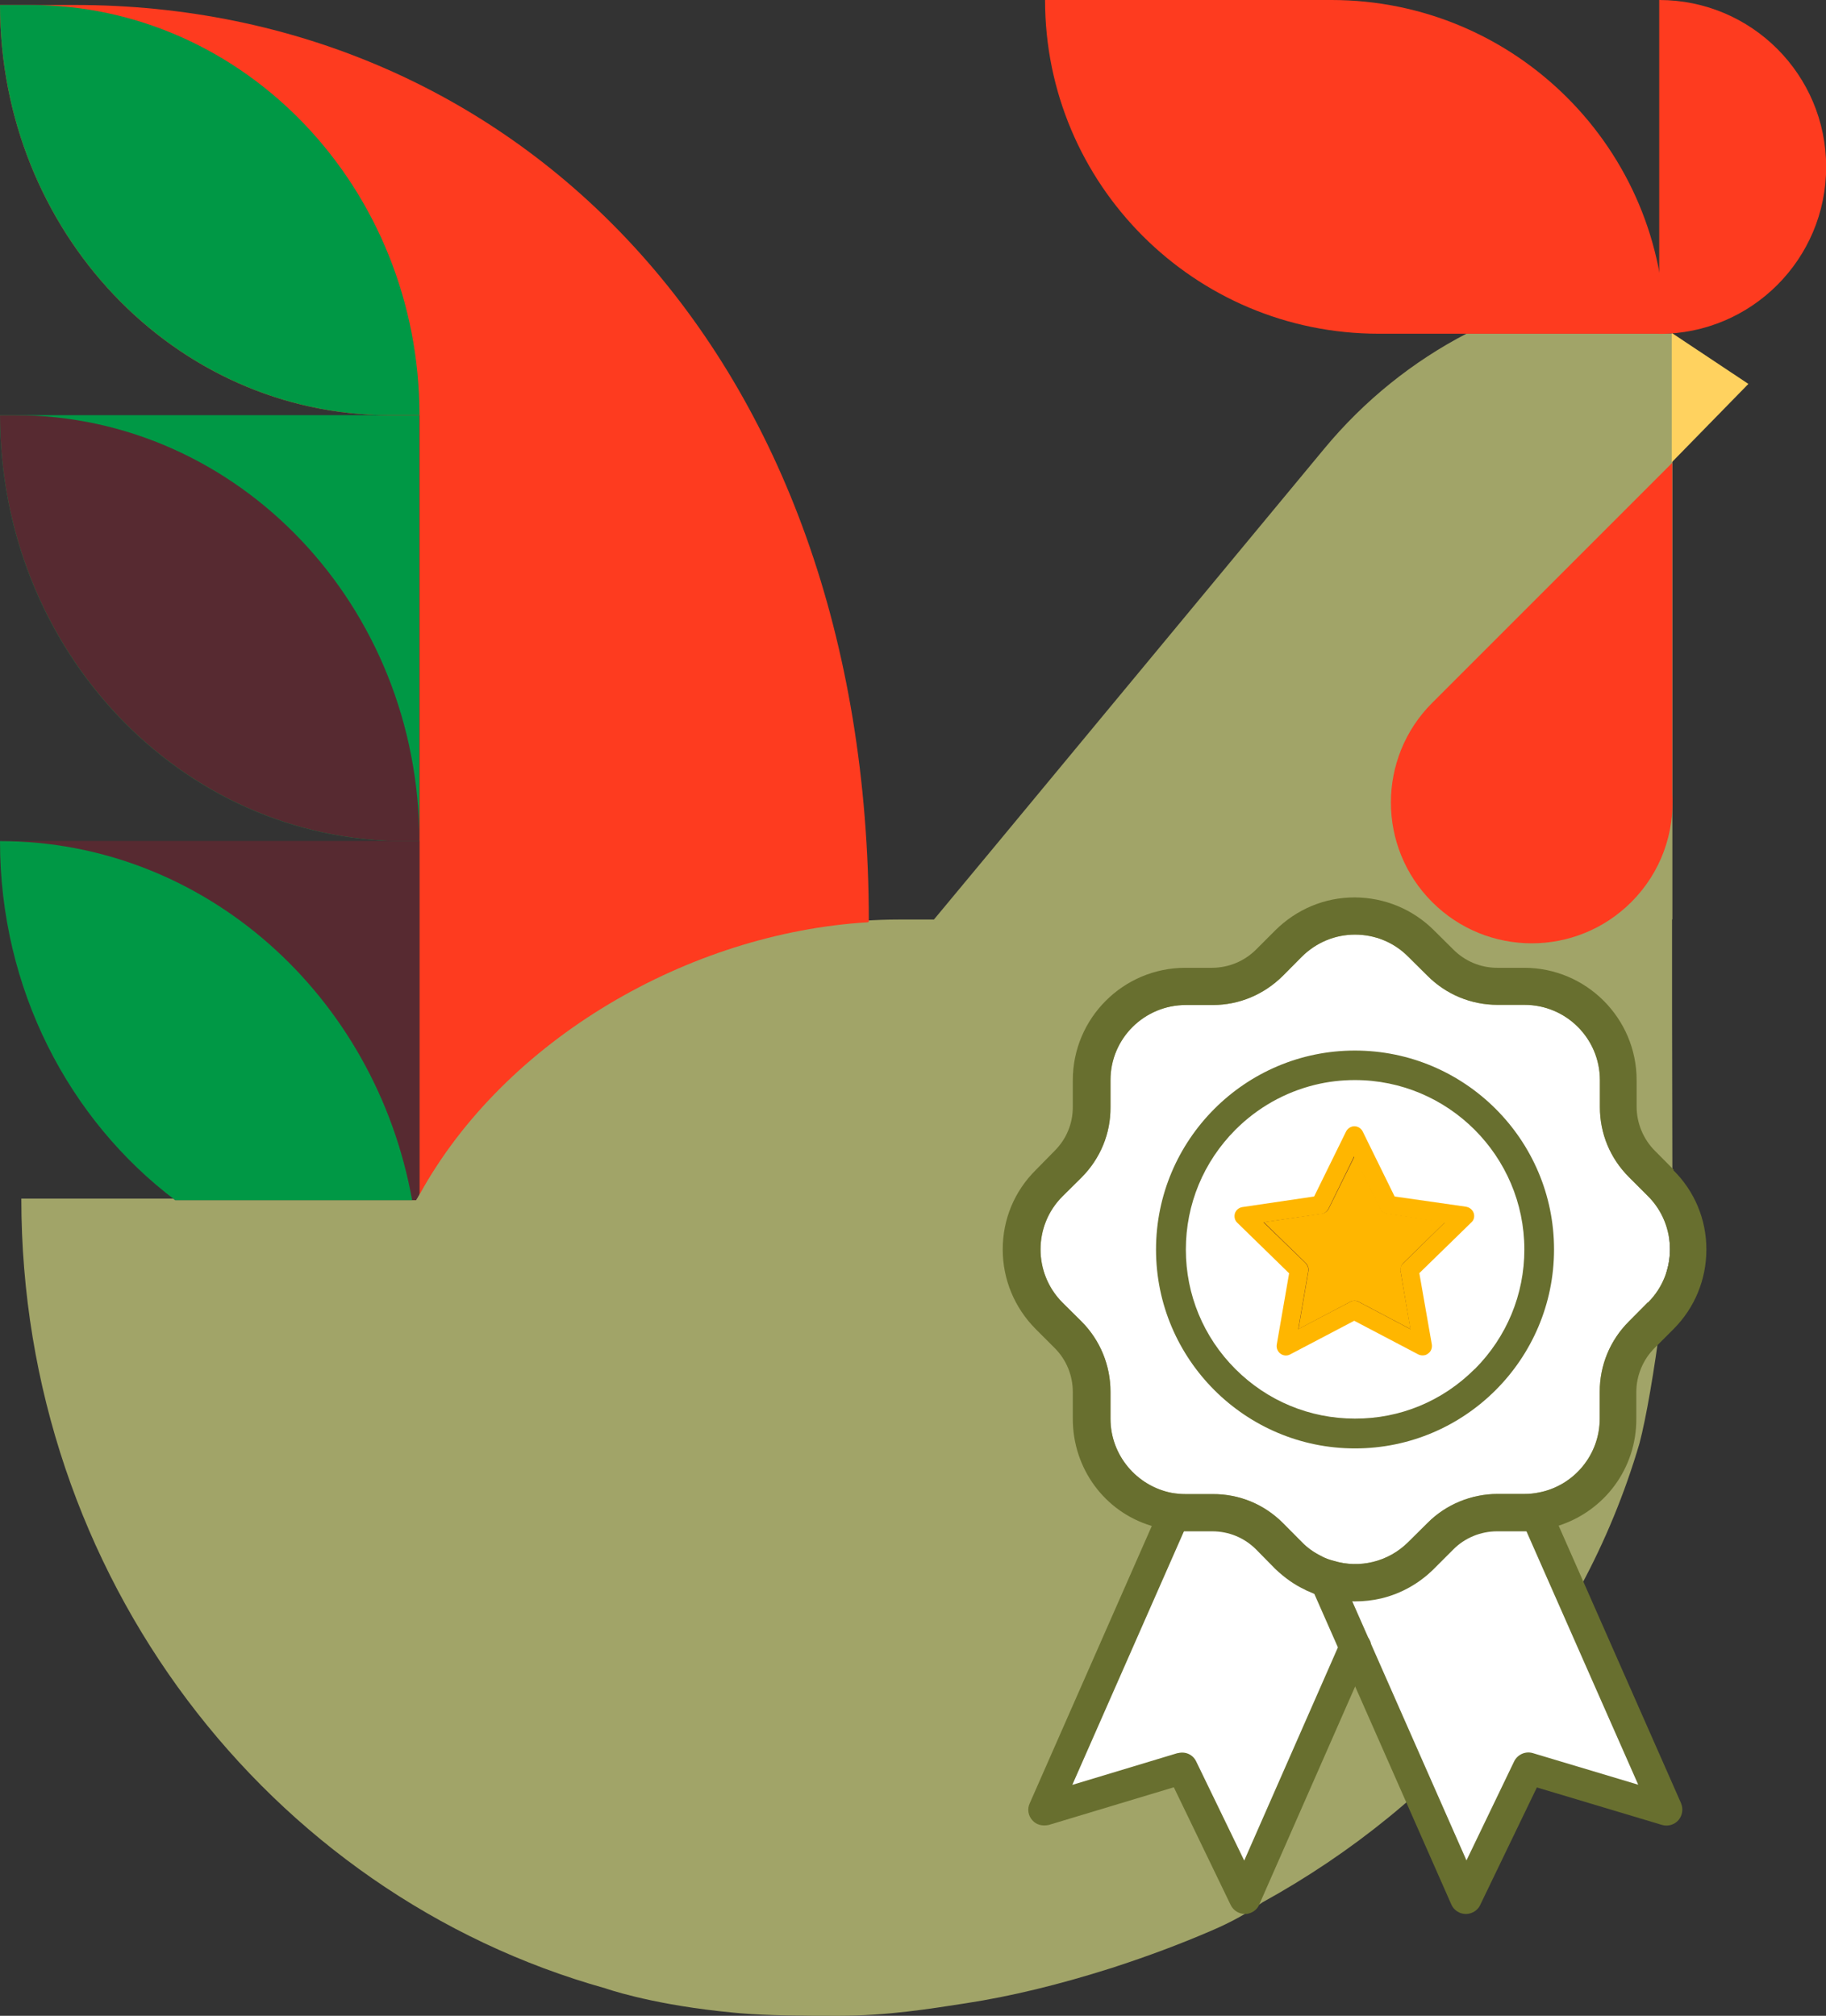
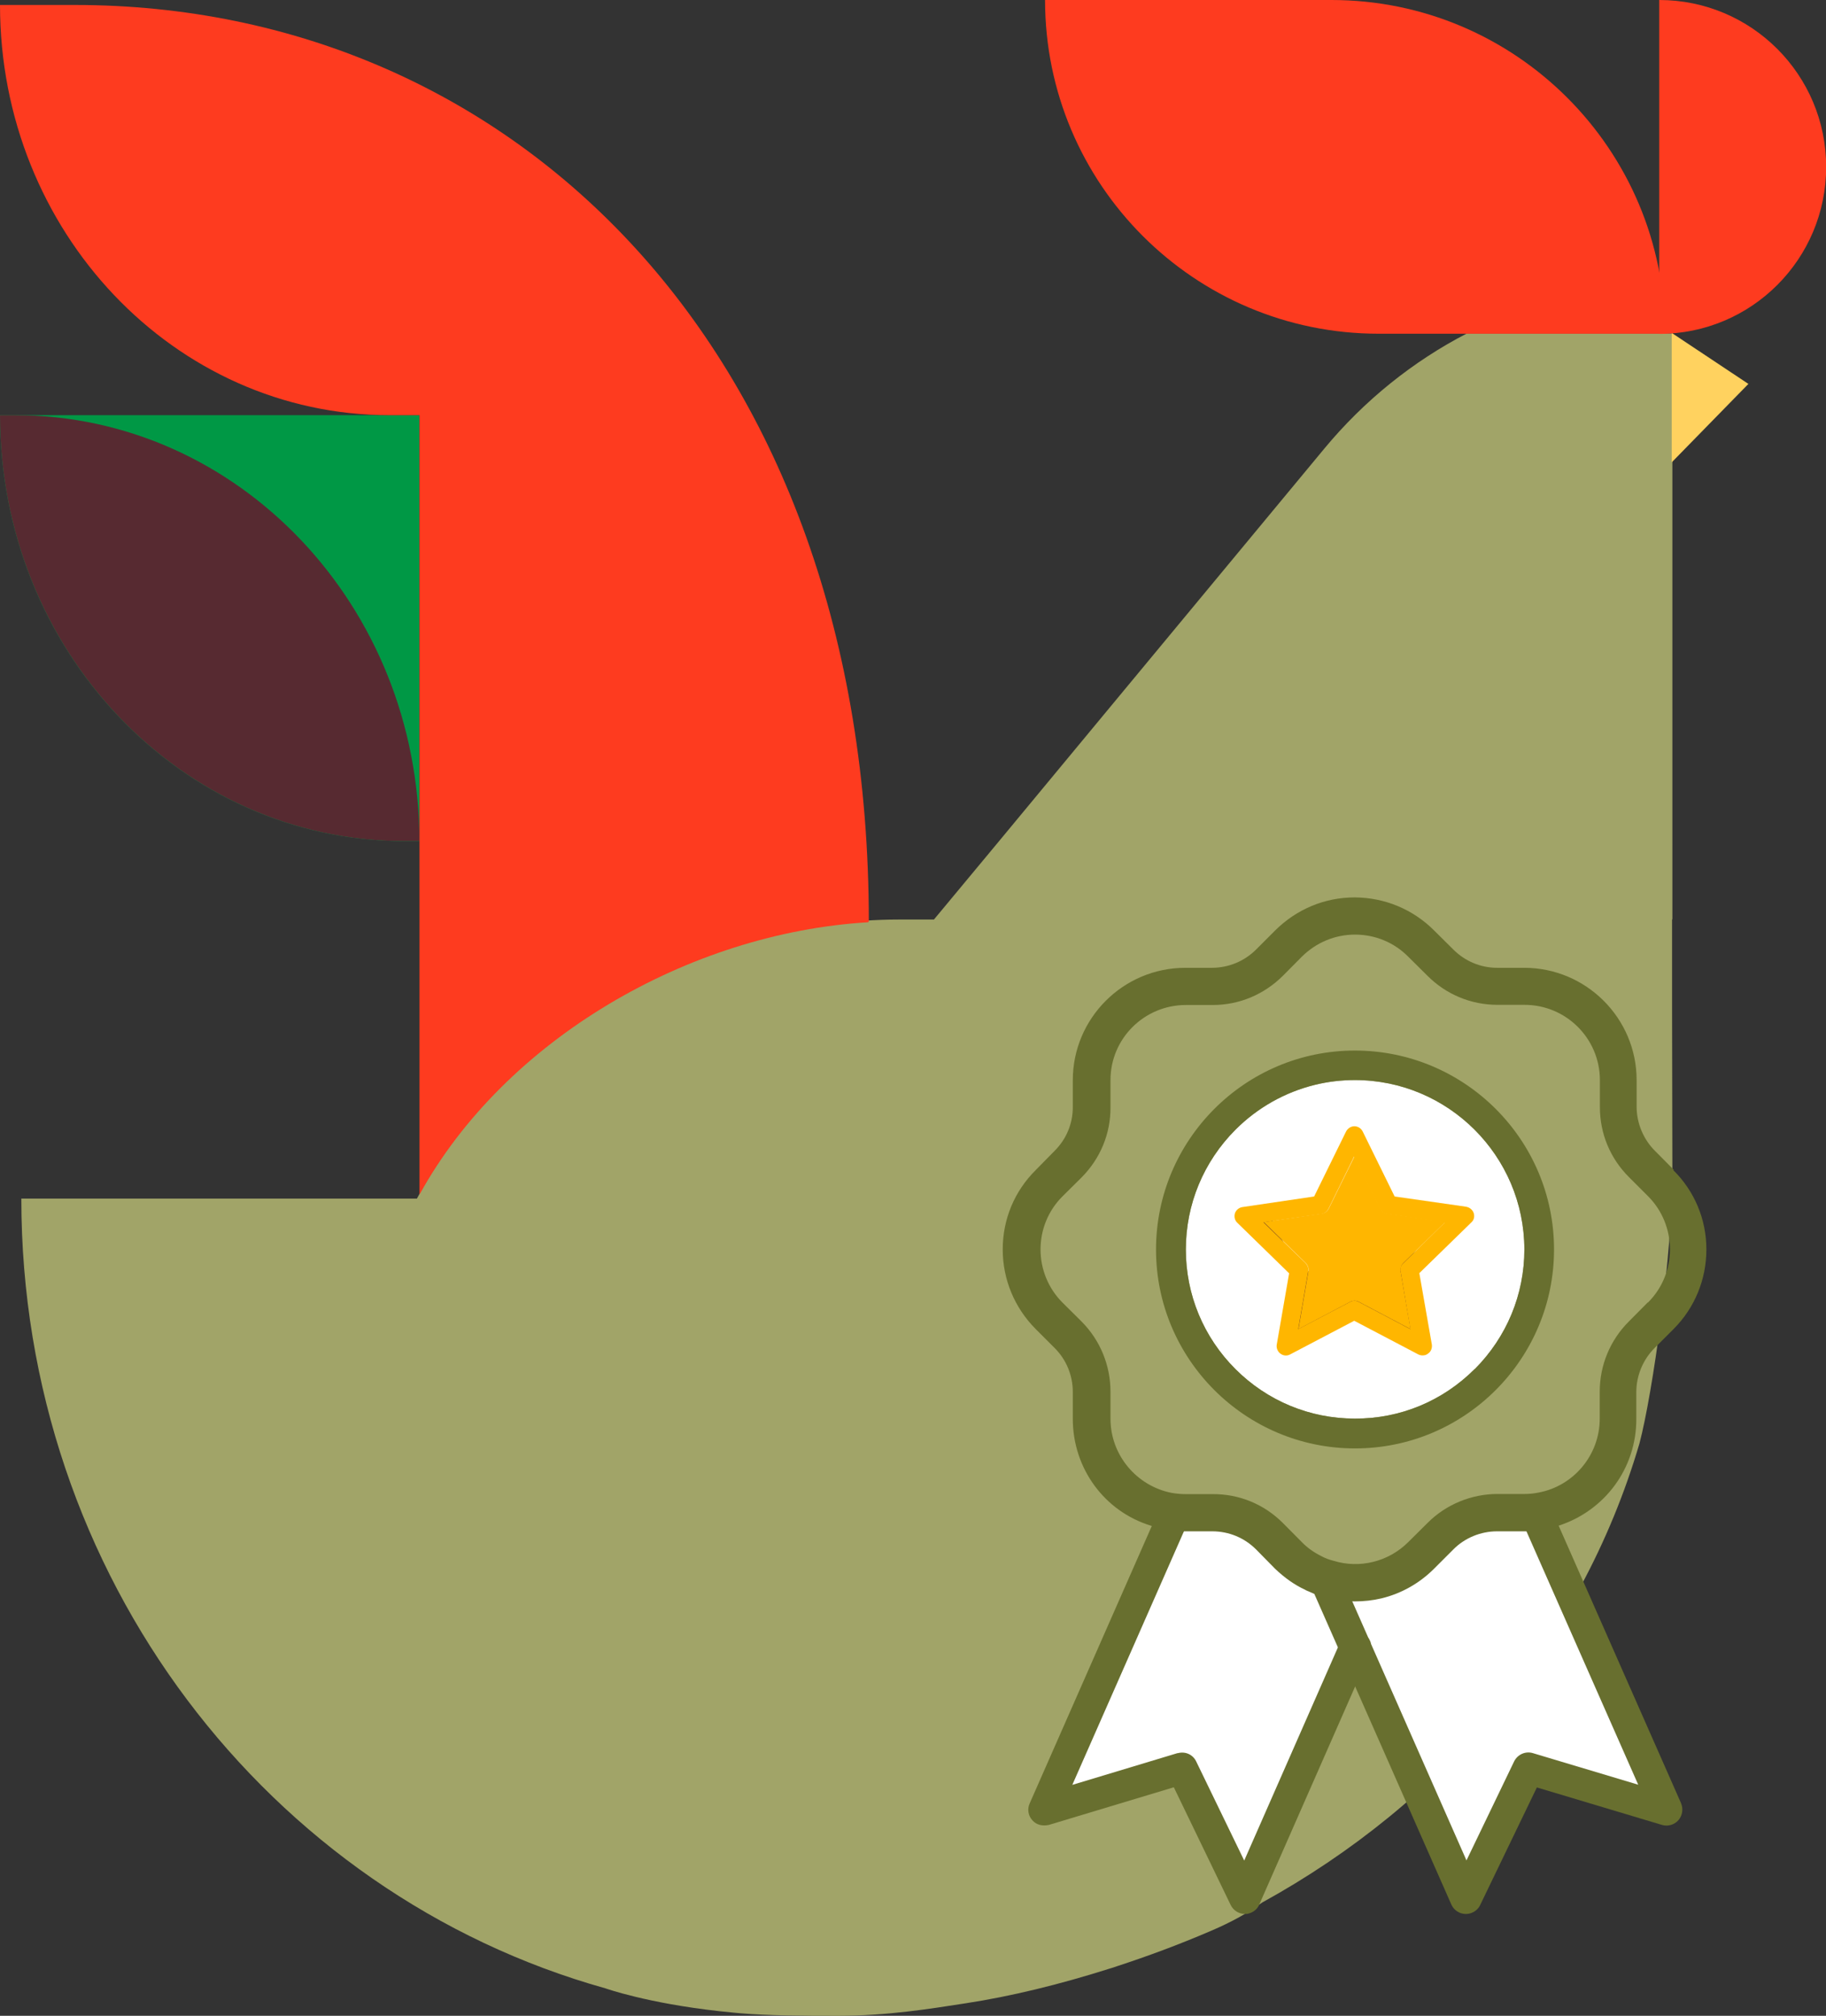
<svg xmlns="http://www.w3.org/2000/svg" width="113.87" height="125.7" viewBox="0 0 113.87 125.7">
  <rect x="0" y="0" width="113.87" height="125.7" fill="#333333" stroke="none" />
  <defs>
    <style>      .uuid-6835baef-37d6-4196-819b-c73b4529fc2c { fill: #572a31; }      .uuid-4c3e5237-8787-4d23-8b08-df5d4ce196f8 { fill: #686f2f; }      .uuid-536841c8-74e5-477f-9535-4c9b3b7e6f37 { fill: #fff; }      .uuid-c15bf766-78b6-450c-80d9-c3932f2a1c09 { fill: #a1a468; }      .uuid-26bc23c5-2d68-45ce-a140-8d606a4b79a4 { fill: #fe3b1f; }      .uuid-46ed5170-6953-466f-a5ca-884f57077954 { fill: #ffeeca; }      .uuid-07c285ff-7d17-4bd9-a5d5-b7957ff31256 { fill: #ffb600; }      .uuid-89af97d3-8a80-4391-ba8b-c4e97c2f3bd7 { fill: #ffd25f; }      .uuid-598945aa-52ff-4958-aa1d-b4f3a427c877 { fill: #009845; }    </style>
  </defs>
  <g>
    <g>
      <g>
        <path class="uuid-c15bf766-78b6-450c-80d9-c3932f2a1c09" d="M91.48,20.79c-3.36,1.74-6.4,4.17-8.9,7.19l-13.46,16.24-7,8.45-3.88,4.67h-2.19c-11.88,0-24.52,6.98-30.05,17.4H1.33c0,23.56,15.44,43.38,36.43,49.25,0,0,2.58.92,7.08,1.42.43.05,1.3.13,1.3.13,1.8.15,3.84.16,6.11.16,3.1,0,5.77-.44,7.97-.78,2.81-.43,5.81-1.16,8.97-2.16h0c.16-.04.31-.1.46-.15,1.9-.62,3.85-1.34,5.85-2.2,1.32-.56,2.38-1.16,3.22-1.78,11.15-6.14,19.82-16.04,23.52-28.63.82-3.11,2.05-11.84,2.05-16.79l-.02-10.39v-5.49h.02V20.79s-12.83,0-12.83,0Z" />
        <path class="uuid-598945aa-52ff-4958-aa1d-b4f3a427c877" d="M0,25.89c0,14.67,11.29,26.56,25.22,26.56h.93v-26.56H0Z" />
        <path class="uuid-6835baef-37d6-4196-819b-c73b4529fc2c" d="M.93,25.89H0C0,40.55,11.29,52.45,25.22,52.45h.93c0-14.67-11.29-26.56-25.22-26.56" />
        <path class="uuid-26bc23c5-2d68-45ce-a140-8d606a4b79a4" d="M24.29,25.89h1.87v48.6c5.33-9.68,16.8-16.31,27.97-16.98l.05-.05C54.17,21.85,32.01.31,4.67.31H0C0,14.44,10.87,25.89,24.29,25.89" />
-         <path class="uuid-6835baef-37d6-4196-819b-c73b4529fc2c" d="M10.93,74.84h15.02c.06-.12.13-.24.2-.36v-22.04H0C0,61.68,4.31,69.84,10.93,74.84" />
-         <path class="uuid-598945aa-52ff-4958-aa1d-b4f3a427c877" d="M10.93,74.84h14.77C23.41,62.09,12.77,52.45,0,52.45,0,61.68,4.31,69.84,10.93,74.84" />
-         <path class="uuid-598945aa-52ff-4958-aa1d-b4f3a427c877" d="M1.87.31H0c0,14.13,10.87,25.58,24.29,25.58h1.87C26.15,11.76,15.28.31,1.87.31" />
        <polygon class="uuid-89af97d3-8a80-4391-ba8b-c4e97c2f3bd7" points="104.25 20.76 104.25 24.8 104.25 28.83 109.03 23.94 104.25 20.76" />
        <path class="uuid-26bc23c5-2d68-45ce-a140-8d606a4b79a4" d="M103.83,20.81h-17.86C74.48,20.81,65.17,11.49,65.17,0h17.86C94.52,0,103.83,9.32,103.83,20.81" />
        <path class="uuid-26bc23c5-2d68-45ce-a140-8d606a4b79a4" d="M103.47,0c5.75,0,10.41,4.66,10.41,10.41s-4.66,10.41-10.41,10.41V0Z" />
-         <path class="uuid-26bc23c5-2d68-45ce-a140-8d606a4b79a4" d="M104.28,49.47v-20.61l-14.97,14.97c-3.43,3.43-3.43,8.99,0,12.42,3.43,3.43,8.99,3.43,12.42,0,1.86-1.86,2.71-4.34,2.55-6.78" />
      </g>
      <polygon class="uuid-536841c8-74e5-477f-9535-4c9b3b7e6f37" points="73.28 94.59 64.93 112.79 73.69 110.41 77.42 118.56 84.5 103.28 82.52 98.12 79.39 95.81 77.36 94.59 75.39 94.59 73.28 94.59" />
-       <path class="uuid-536841c8-74e5-477f-9535-4c9b3b7e6f37" d="M102.75,81.22l-1.18,1.19c-1.17,1.17-1.81,2.73-1.81,4.37v1.68c0,2.29-1.64,4.2-3.8,4.61-.29.06-.58.09-.87.09t-.02,0h-1.68c-1.64,0-3.23.66-4.37,1.81l-1.2,1.19c-1.25,1.25-3.06,1.66-4.65,1.17-.28-.07-.56-.17-.82-.32-.42-.21-.82-.49-1.16-.84l-1.19-1.2c-1.17-1.17-2.72-1.81-4.37-1.8h-1.68s0,0-.02,0c-.3,0-.6-.03-.88-.08-2.16-.43-3.8-2.34-3.8-4.62v-1.68c0-1.65-.64-3.21-1.8-4.38l-1.19-1.18c-1.83-1.83-1.83-4.81,0-6.63l1.19-1.18c1.17-1.18,1.81-2.73,1.8-4.37v-1.7c0-2.59,2.11-4.68,4.7-4.68h1.68c1.66,0,3.2-.66,4.37-1.82l1.18-1.19c.9-.89,2.07-1.38,3.32-1.38,1.26,0,2.44.49,3.32,1.38l1.2,1.19c1.16,1.16,2.71,1.81,4.37,1.81h1.68c2.59,0,4.69,2.09,4.7,4.68v1.7c0,1.65.64,3.19,1.81,4.36l1.19,1.19c1.82,1.82,1.83,4.81,0,6.63Z" />
      <path class="uuid-536841c8-74e5-477f-9535-4c9b3b7e6f37" d="M91.96,85.37c-2,2-4.65,3.1-7.47,3.09-2.81,0-5.46-1.1-7.45-3.09-1.99-1.99-3.09-4.64-3.09-7.45,0-2.82,1.1-5.47,3.09-7.47,1.39-1.39,3.09-2.34,4.95-2.8.81-.2,1.65-.3,2.5-.3,5.82,0,10.56,4.73,10.57,10.56,0,2.81-1.1,5.46-3.09,7.46Z" />
      <g>
        <polygon class="uuid-536841c8-74e5-477f-9535-4c9b3b7e6f37" points="82.99 98.46 91.36 118.56 95.35 110.48 103.71 112.86 95.9 94.05 91.94 94.59 88.7 96.63 86.19 98.12 82.99 98.46" />
        <path class="uuid-4c3e5237-8787-4d23-8b08-df5d4ce196f8" d="M104.83,112.44l-8.2-18.59c-.22-.48-.8-.7-1.3-.5-.5.22-.72.79-.51,1.3l7.34,16.64-6.57-1.97c-.47-.14-.96.09-1.17.52l-2.97,6.17-6.01-13.63-1.96-4.45c-.11-.24-.31-.43-.56-.52-.25-.09-.51-.08-.74.02-.5.22-.72.79-.51,1.3l8.84,20.04c.16.35.51.58.9.58.08,0,.16-.01.24-.03.28-.07.53-.26.65-.52l3.54-7.34,7.81,2.34c.36.1.75,0,1.02-.3h0c.25-.3.31-.71.16-1.05Z" />
        <path class="uuid-4c3e5237-8787-4d23-8b08-df5d4ce196f8" d="M85.34,102.16c-.11-.17-.26-.29-.43-.37-.5-.21-1.07.01-1.29.51l-6.03,13.72-2.99-6.17c-.2-.43-.66-.65-1.14-.53h-.03s-6.56,1.98-6.56,1.98l7.11-16.15.16-.37c.11-.24.12-.51.02-.76-.1-.24-.28-.43-.52-.53-.5-.22-1.08,0-1.3.5l-8.13,18.47c-.16.35-.09.77.17,1.05.25.29.63.37,1.02.29l7.8-2.35,3.55,7.35c.17.34.51.55.9.55.08,0,.15,0,.22-.03.29-.07.55-.28.66-.56l6.89-15.67c.09-.2.11-.43.04-.72l-.11-.22Z" />
        <path class="uuid-46ed5170-6953-466f-a5ca-884f57077954" d="M91.33,75.82c.06.2.01.4-.14.54l-2.97,2.89.71,4.08c.02.21-.05.41-.21.52-.1.08-.21.11-.32.11-.08,0-.16-.02-.24-.06l-3.67-1.93-3.67,1.93c-.17.09-.39.08-.55-.05-.16-.11-.25-.32-.21-.52l.7-4.08-2.96-2.89c-.15-.14-.2-.34-.14-.54.06-.19.23-.33.43-.36l4.1-.6,1.83-3.71c.09-.18.28-.3.48-.3.2,0,.39.12.48.3l1.82,3.71,4.1.59c.2.03.37.17.44.36Z" />
-         <path class="uuid-6835baef-37d6-4196-819b-c73b4529fc2c" d="M91.33,75.82c.06.2.01.4-.14.54l-2.97,2.89.71,4.08c.02.21-.05.41-.21.52-.1.08-.21.11-.32.11-.08,0-.16-.02-.24-.06l-3.67-1.93-3.67,1.93c-.17.09-.39.08-.55-.05-.16-.11-.25-.32-.21-.52l.7-4.08-2.96-2.89c-.15-.14-.2-.34-.14-.54.06-.19.23-.33.43-.36l4.1-.6,1.83-3.71c.09-.18.28-.3.48-.3.2,0,.39.12.48.3l1.82,3.71,4.1.59c.2.03.37.17.44.36Z" />
+         <path class="uuid-6835baef-37d6-4196-819b-c73b4529fc2c" d="M91.33,75.82c.06.2.01.4-.14.54l-2.97,2.89.71,4.08c.02.21-.05.41-.21.52-.1.08-.21.11-.32.11-.08,0-.16-.02-.24-.06l-3.67-1.93-3.67,1.93c-.17.09-.39.08-.55-.05-.16-.11-.25-.32-.21-.52l.7-4.08-2.96-2.89c-.15-.14-.2-.34-.14-.54.06-.19.23-.33.43-.36c.09-.18.28-.3.48-.3.2,0,.39.12.48.3l1.82,3.71,4.1.59c.2.03.37.17.44.36Z" />
        <g>
          <path class="uuid-4c3e5237-8787-4d23-8b08-df5d4ce196f8" d="M84.49,65.51c-6.84,0-12.4,5.57-12.4,12.41,0,6.84,5.57,12.4,12.41,12.4,6.85,0,12.41-5.57,12.41-12.41,0-6.84-5.57-12.4-12.42-12.4ZM91.96,85.37c-2,2-4.65,3.1-7.47,3.09-2.81,0-5.46-1.1-7.45-3.09-1.99-1.99-3.09-4.64-3.09-7.45,0-2.82,1.1-5.47,3.09-7.47,1.39-1.39,3.09-2.34,4.95-2.8.81-.2,1.65-.3,2.5-.3,5.82,0,10.56,4.73,10.57,10.56,0,2.81-1.1,5.46-3.09,7.46Z" />
          <path class="uuid-4c3e5237-8787-4d23-8b08-df5d4ce196f8" d="M104.38,72.95l-1.18-1.19c-.72-.72-1.13-1.71-1.14-2.72v-1.69c0-3.86-3.15-7-7.01-7h-1.68c-1.04,0-2.01-.41-2.74-1.14l-1.2-1.19c-1.32-1.32-3.08-2.05-4.95-2.06-1.87,0-3.62.73-4.96,2.06l-1.19,1.19c-.73.73-1.7,1.13-2.73,1.14h-1.68c-3.88,0-7.02,3.15-7.02,7.01v1.68c0,1.03-.4,1.99-1.13,2.72l-1.18,1.2c-1.33,1.32-2.06,3.07-2.06,4.95,0,1.88.74,3.64,2.05,4.96l1.19,1.19c.73.73,1.13,1.71,1.13,2.74v1.68c0,3.09,1.98,5.78,4.88,6.66.1.04.2.07.34.11.5.15,1.02.22,1.5.23.07.01.13.01.2.01h.12s1.66,0,1.66,0c1.03,0,2,.4,2.73,1.13l1.19,1.21c.6.57,1.23,1.01,1.84,1.29.08.05.15.08.23.11.11.05.22.1.32.14.53.21,1.07.35,1.69.43.08.01.16.02.26.03.09,0,.19.01.24.01.1.01.2.01.37.02.57,0,1.14-.06,1.68-.19,1.24-.3,2.37-.94,3.28-1.85l1.2-1.2c.71-.72,1.71-1.13,2.72-1.13h1.72s.19,0,.19,0c.59-.02,1.1-.09,1.55-.23.11-.03.22-.06.32-.1,2.95-.93,4.92-3.61,4.91-6.68v-1.67c0-1.03.42-2.03,1.13-2.74l1.19-1.19c1.32-1.32,2.05-3.09,2.05-4.97,0-1.88-.74-3.63-2.06-4.94ZM102.75,81.22l-1.18,1.19c-1.17,1.17-1.81,2.73-1.81,4.37v1.68c0,2.29-1.64,4.2-3.8,4.61-.29.06-.58.09-.87.09t-.02,0h-1.68c-1.64,0-3.23.66-4.37,1.81l-1.2,1.19c-1.25,1.25-3.06,1.66-4.65,1.17-.28-.07-.56-.17-.82-.32-.42-.21-.82-.49-1.16-.84l-1.19-1.2c-1.17-1.17-2.72-1.81-4.37-1.8h-1.68s0,0-.02,0c-.3,0-.6-.03-.88-.08-2.16-.43-3.8-2.34-3.8-4.62v-1.68c0-1.65-.64-3.21-1.8-4.38l-1.19-1.18c-1.83-1.83-1.83-4.81,0-6.63l1.19-1.18c1.17-1.18,1.81-2.73,1.8-4.37v-1.7c0-2.59,2.11-4.68,4.7-4.68h1.68c1.66,0,3.2-.66,4.37-1.82l1.18-1.19c.9-.89,2.07-1.38,3.32-1.38,1.26,0,2.44.49,3.32,1.38l1.2,1.19c1.16,1.16,2.71,1.81,4.37,1.81h1.68c2.59,0,4.69,2.09,4.7,4.68v1.7c0,1.65.64,3.19,1.81,4.36l1.19,1.19c1.82,1.82,1.83,4.81,0,6.63Z" />
        </g>
        <g>
          <path class="uuid-07c285ff-7d17-4bd9-a5d5-b7957ff31256" d="M91.44,75.25l-4.47-.64-1.99-4.05c-.1-.2-.3-.33-.52-.33-.21,0-.42.13-.52.33l-1.99,4.05-4.47.66c-.21.03-.4.18-.47.39-.06.22-.01.44.15.59l3.23,3.15-.77,4.44c-.04.22.06.45.23.57.18.14.42.15.6.05l4-2.1,4,2.1c.08.04.17.06.26.06.13,0,.25-.03.35-.12.18-.12.26-.34.23-.56l-.78-4.45,3.24-3.16c.17-.15.22-.37.15-.59-.07-.2-.26-.36-.48-.39ZM87.51,78.77c-.15.13-.21.32-.17.51l.61,3.6-3.22-1.7c-.17-.09-.37-.09-.53,0l-3.24,1.7.62-3.6c.04-.19-.04-.38-.17-.52l-2.62-2.54,3.62-.52c.17-.02.33-.14.43-.32l1.6-3.26,1.62,3.26c.08.17.25.3.44.32l3.6.53-2.6,2.55Z" />
          <path class="uuid-07c285ff-7d17-4bd9-a5d5-b7957ff31256" d="M87.34,79.28l.62,3.6-3.22-1.7c-.17-.09-.37-.09-.54,0l-3.23,1.7.62-3.6c.04-.19-.03-.38-.16-.52l-2.62-2.55,3.62-.53c.18-.02.34-.14.43-.31l1.61-3.26,1.62,3.26c.08.17.25.29.43.31l3.61.52-2.61,2.55c-.14.13-.2.32-.17.52Z" />
        </g>
      </g>
    </g>
  </g>
</svg>